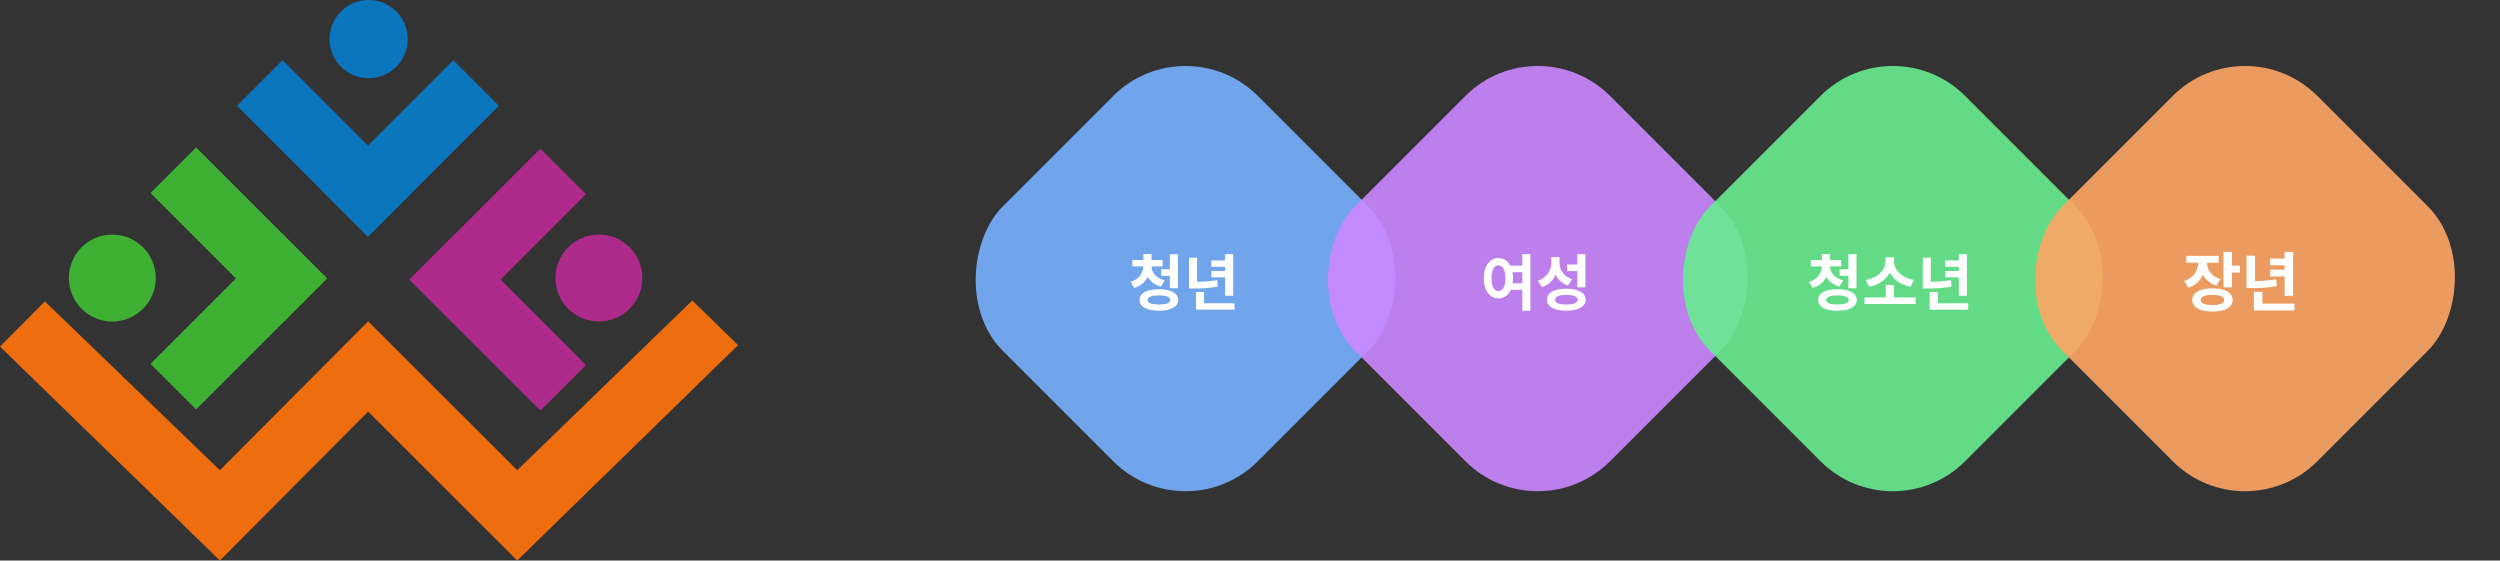
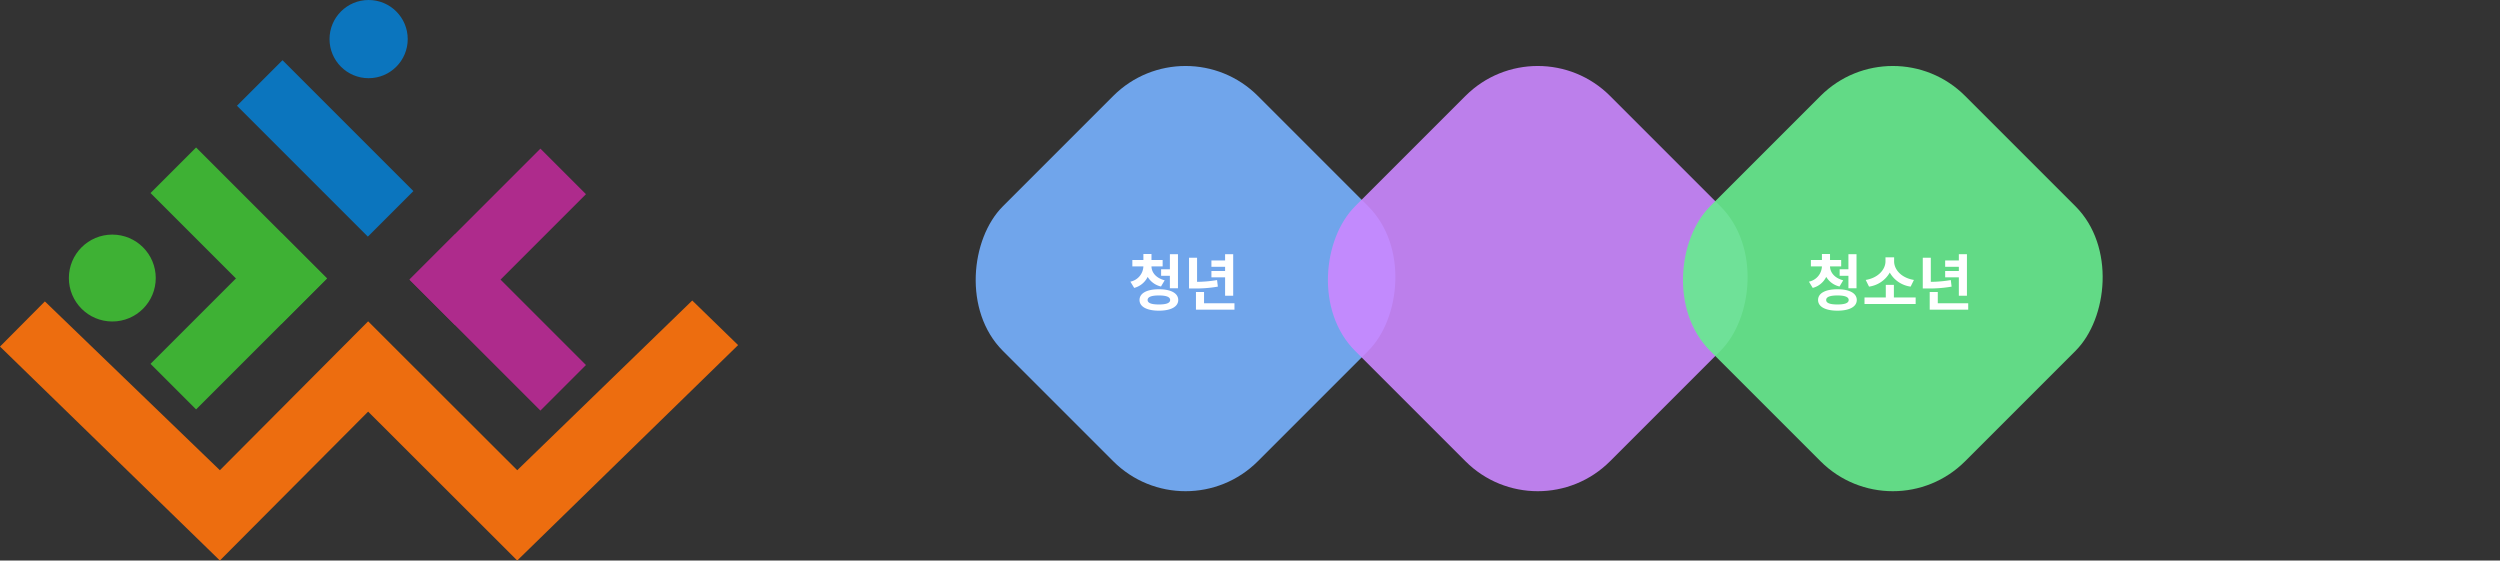
<svg xmlns="http://www.w3.org/2000/svg" width="733.639" height="164.484" viewBox="0 0 733.639 164.484">
  <rect x="0" y="0" width="733.639" height="164.484" fill="#333333" stroke="none" />
  <g id="그룹_1533" data-name="그룹 1533" transform="translate(-5872.181 1031.998)">
    <rect id="사각형_216" data-name="사각형 216" width="105.808" height="105.808" rx="30" transform="translate(6220.083 -1025.061) rotate(45)" fill="#77b2ff" opacity="0.9" />
    <path id="패스_1602" data-name="패스 1602" d="M-6.7-10.6v1.908h2.574v3.672h2.376V-15.03H-4.122V-10.6Zm1.044,3.24c-2.646-.7-3.834-2.376-3.87-4.086h3.276V-13.32H-9.522v-1.764H-11.9v1.764h-3.24v1.872h3.24a4.765,4.765,0,0,1-3.816,4.482L-14.6-5.13a6.122,6.122,0,0,0,3.96-3.24A6.119,6.119,0,0,0-6.732-5.544ZM-7.344-.27c-2.2,0-3.312-.414-3.312-1.314S-9.54-2.916-7.344-2.916c2.16,0,3.294.432,3.294,1.332S-5.184-.27-7.344-.27Zm0-4.464c-3.528,0-5.688,1.152-5.688,3.15,0,1.98,2.16,3.132,5.688,3.132,3.51,0,5.67-1.152,5.67-3.132C-1.674-3.582-3.834-4.734-7.344-4.734Zm19.422,1.89h2.376V-15.03H12.078v1.836H8.064v1.872h4.014V-10.1H8.064v1.872h4.014ZM9.72-7.434a36.262,36.262,0,0,1-5.868.522v-7.074H1.494v9.018H2.826a37.816,37.816,0,0,0,7.128-.54ZM5.9-.63V-3.924H3.528V1.26h11.3V-.63Z" transform="translate(6219.614 -942.378)" fill="#fff" />
    <rect id="사각형_217" data-name="사각형 217" width="105.808" height="105.808" rx="30" transform="translate(6323.444 -1025.061) rotate(45)" fill="#cb88ff" opacity="0.9" />
-     <path id="패스_1603" data-name="패스 1603" d="M-6.894-6.5a9.478,9.478,0,0,0,.108-1.476,9.046,9.046,0,0,0-.162-1.764h2.88V-6.5Zm-4.176,2.3c-1.206,0-2.034-1.314-2.034-3.78,0-2.448.828-3.762,2.034-3.762,1.224,0,2.052,1.314,2.052,3.762C-9.018-5.508-9.846-4.194-11.07-4.194Zm7-10.854v3.4H-7.6a3.84,3.84,0,0,0-3.474-2.232c-2.466,0-4.284,2.268-4.284,5.9,0,3.654,1.818,5.94,4.284,5.94A3.884,3.884,0,0,0-7.452-4.572h3.384V1.584h2.376V-15.048ZM12.078-5.31h2.376v-9.72H12.078v3.024H9.054v1.926h3.024ZM10.566-7.7A5.043,5.043,0,0,1,6.858-12.8v-1.368H4.446v1.476a5.464,5.464,0,0,1-4,5.436L1.692-5.346a6.549,6.549,0,0,0,4.014-3.69,6.005,6.005,0,0,0,3.618,3.2ZM8.856-.27c-2.178,0-3.312-.45-3.312-1.386,0-.954,1.134-1.4,3.312-1.4,2.16,0,3.294.45,3.294,1.4C12.15-.72,11.016-.27,8.856-.27Zm0-4.626c-3.528,0-5.688,1.188-5.688,3.24,0,2.016,2.16,3.2,5.688,3.2,3.51,0,5.67-1.188,5.67-3.2C14.526-3.708,12.366-4.9,8.856-4.9Z" transform="translate(6322.976 -942.378)" fill="#fff" />
    <rect id="사각형_218" data-name="사각형 218" width="105.808" height="105.808" rx="30" transform="translate(6427.64 -1025.061) rotate(45)" fill="#68ec8f" opacity="0.9" />
    <path id="패스_1604" data-name="패스 1604" d="M-14.8-10.6v1.908h2.574v3.672h2.376V-15.03h-2.376V-10.6Zm1.044,3.24c-2.646-.7-3.834-2.376-3.87-4.086h3.276V-13.32h-3.276v-1.764H-20v1.764h-3.24v1.872H-20a4.765,4.765,0,0,1-3.816,4.482L-22.7-5.13a6.122,6.122,0,0,0,3.96-3.24,6.119,6.119,0,0,0,3.906,2.826ZM-15.444-.27c-2.2,0-3.312-.414-3.312-1.314s1.116-1.332,3.312-1.332c2.16,0,3.294.432,3.294,1.332S-13.284-.27-15.444-.27Zm0-4.464c-3.528,0-5.688,1.152-5.688,3.15,0,1.98,2.16,3.132,5.688,3.132,3.51,0,5.67-1.152,5.67-3.132C-9.774-3.582-11.934-4.734-15.444-4.734ZM7-7.47c-3.78-.612-5.814-3.1-5.814-5.454v-1.188H-1.35v1.188c0,2.3-2.052,4.842-5.8,5.454l.972,1.962A8.319,8.319,0,0,0-.09-9.63,8.307,8.307,0,0,0,6.03-5.508ZM1.116-2.322V-6.03H-1.26v3.708H-7.506V-.414H7.506V-2.322Zm19.062-.522h2.376V-15.03H20.178v1.836H16.164v1.872h4.014V-10.1H16.164v1.872h4.014ZM17.82-7.434a36.262,36.262,0,0,1-5.868.522v-7.074H9.594v9.018h1.332a37.816,37.816,0,0,0,7.128-.54ZM14-.63V-3.924H11.628V1.26h11.3V-.63Z" transform="translate(6426.836 -942.378)" fill="#fff" />
-     <rect id="사각형_219" data-name="사각형 219" width="105.808" height="105.808" rx="30" transform="translate(6531.002 -1025.061) rotate(45)" fill="#ffa665" opacity="0.9" />
-     <path id="패스_1605" data-name="패스 1605" d="M-6.042-7.923a5.034,5.034,0,0,1-3.99-4.769h3.42v-2.014h-9.462v2.014H-12.6A5.665,5.665,0,0,1-16.72-7.334l1.254,1.957a6.816,6.816,0,0,0,4.218-3.781A6.45,6.45,0,0,0-7.239-5.985ZM-8.417-.285c-2.242,0-3.439-.475-3.439-1.463,0-1.007,1.2-1.482,3.439-1.482C-6.194-3.23-5-2.755-5-1.748-5-.76-6.194-.285-8.417-.285Zm0-4.883c-3.648,0-5.928,1.273-5.928,3.42,0,2.128,2.28,3.382,5.928,3.382,3.629,0,5.909-1.254,5.909-3.382C-2.508-3.9-4.788-5.168-8.417-5.168ZM-2.7-11.837v-4.028H-5.206V-5.472H-2.7V-9.785H-.38v-2.052ZM12.749-3h2.508V-15.865H12.749v1.938H8.512v1.976h4.237v1.292H8.512v1.976h4.237ZM10.26-7.847A38.277,38.277,0,0,1,4.066-7.3v-7.467H1.577v9.519H2.983a39.917,39.917,0,0,0,7.524-.57ZM6.232-.665V-4.142H3.724V1.33H15.656v-2Z" transform="translate(6529.866 -942.211)" fill="#fff" />
    <circle id="타원_59" data-name="타원 59" cx="11.474" cy="11.474" r="11.474" transform="translate(5968.882 -1031.998)" fill="#0b75be" />
    <circle id="타원_61" data-name="타원 61" cx="12.749" cy="12.749" r="12.749" transform="translate(5892.389 -963.154)" fill="#3eb134" />
-     <circle id="타원_60" data-name="타원 60" cx="12.749" cy="12.749" r="12.749" transform="translate(6035.176 -963.154)" fill="#ae2b8c" />
    <g id="그룹_509" data-name="그룹 509" transform="translate(5941.721 -1014.331)">
-       <rect id="사각형_235" data-name="사각형 235" width="54.313" height="18.906" transform="translate(25.094 38.405) rotate(-45)" fill="#0b75be" />
      <rect id="사각형_236" data-name="사각형 236" width="54.313" height="18.906" transform="translate(38.405 51.774) rotate(-135)" fill="#0b75be" />
    </g>
    <g id="그룹_510" data-name="그룹 510" transform="translate(5992.359 -988.378)">
      <rect id="사각형_235-2" data-name="사각형 235" width="54.313" height="18.906" transform="translate(13.369 25.094) rotate(45)" fill="#ae2b8c" />
      <rect id="사각형_236-2" data-name="사각형 236" width="54.313" height="18.906" transform="translate(0 38.405) rotate(-45)" fill="#ae2b8c" />
    </g>
    <g id="그룹_508" data-name="그룹 508" transform="translate(5916.353 -988.721)">
      <rect id="사각형_235-3" data-name="사각형 235" width="54.313" height="18.906" transform="translate(51.774 38.463) rotate(135)" fill="#3eb134" />
      <rect id="사각형_236-3" data-name="사각형 236" width="54.313" height="18.906" transform="translate(38.405 51.774) rotate(-135)" fill="#3eb134" />
    </g>
    <path id="패스_455" data-name="패스 455" d="M8431.5,1490.7l64.522,62.78,43.506-43.692,43.755,43.692,64.815-63.21-13.454-13.084-51.361,49.8-43.755-43.692-43.506,43.692-51.355-49.536Z" transform="translate(-2559.318 -2420.996)" fill="#ed6d0f" />
  </g>
</svg>